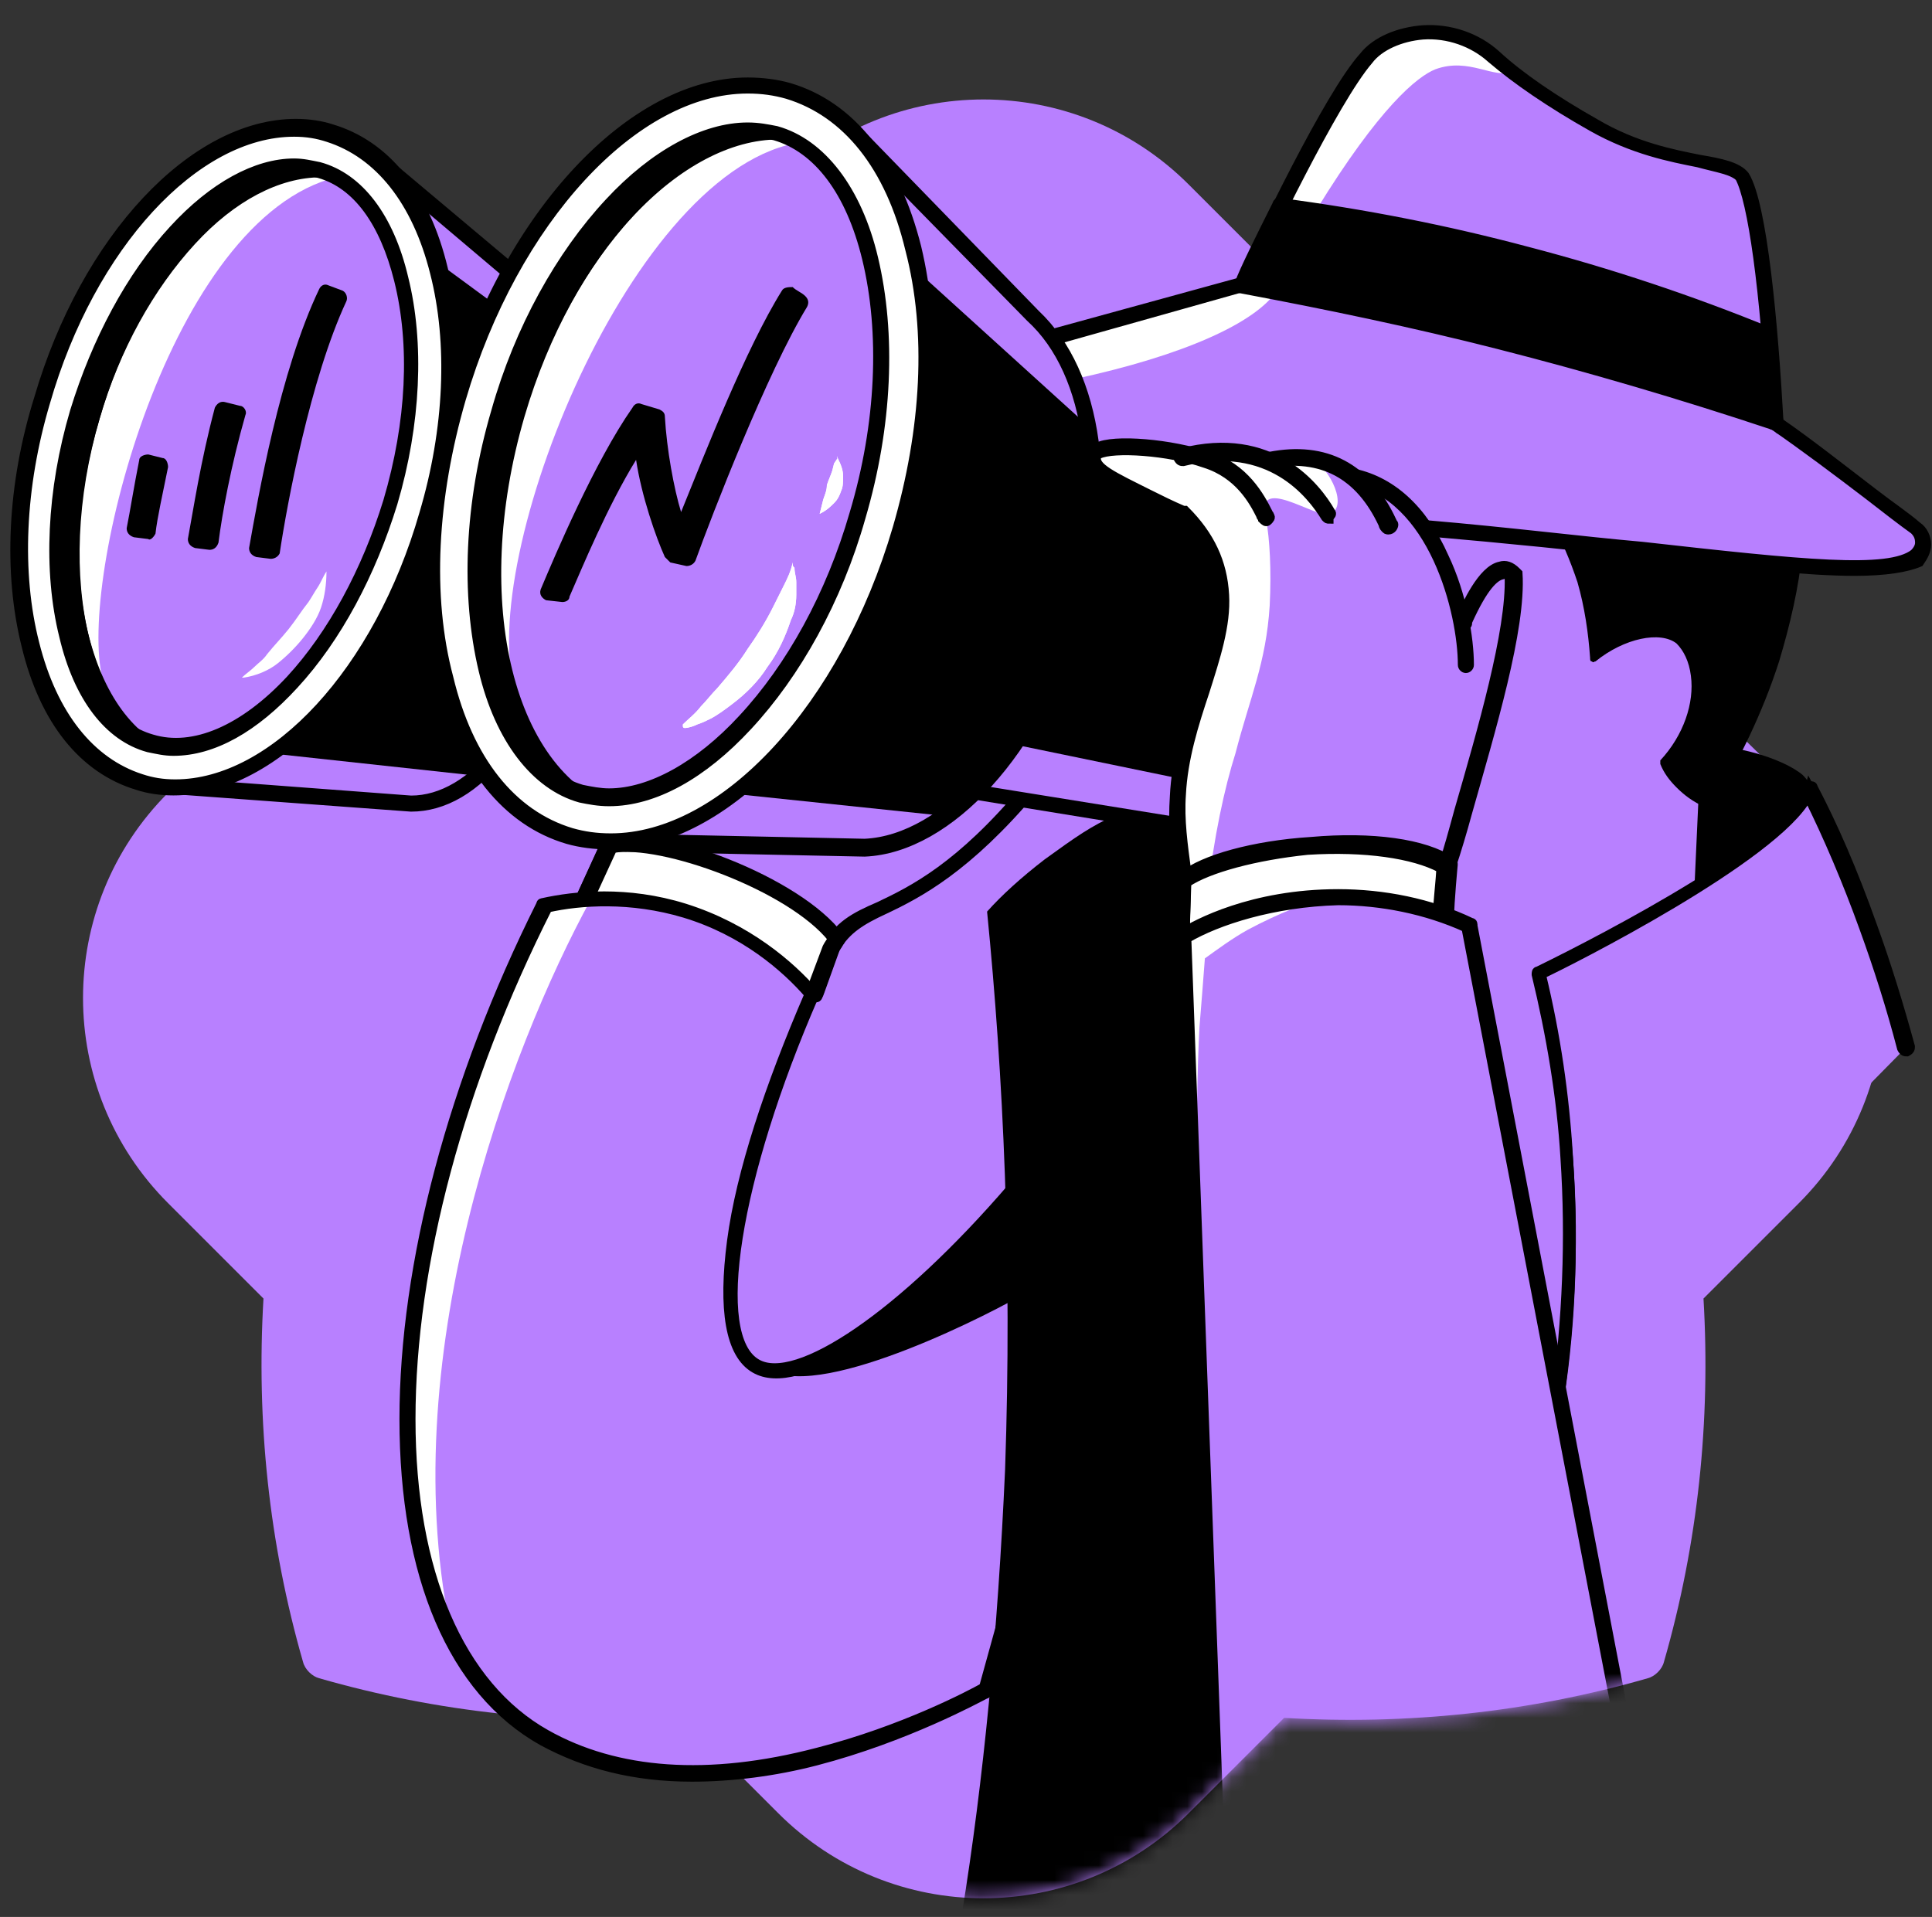
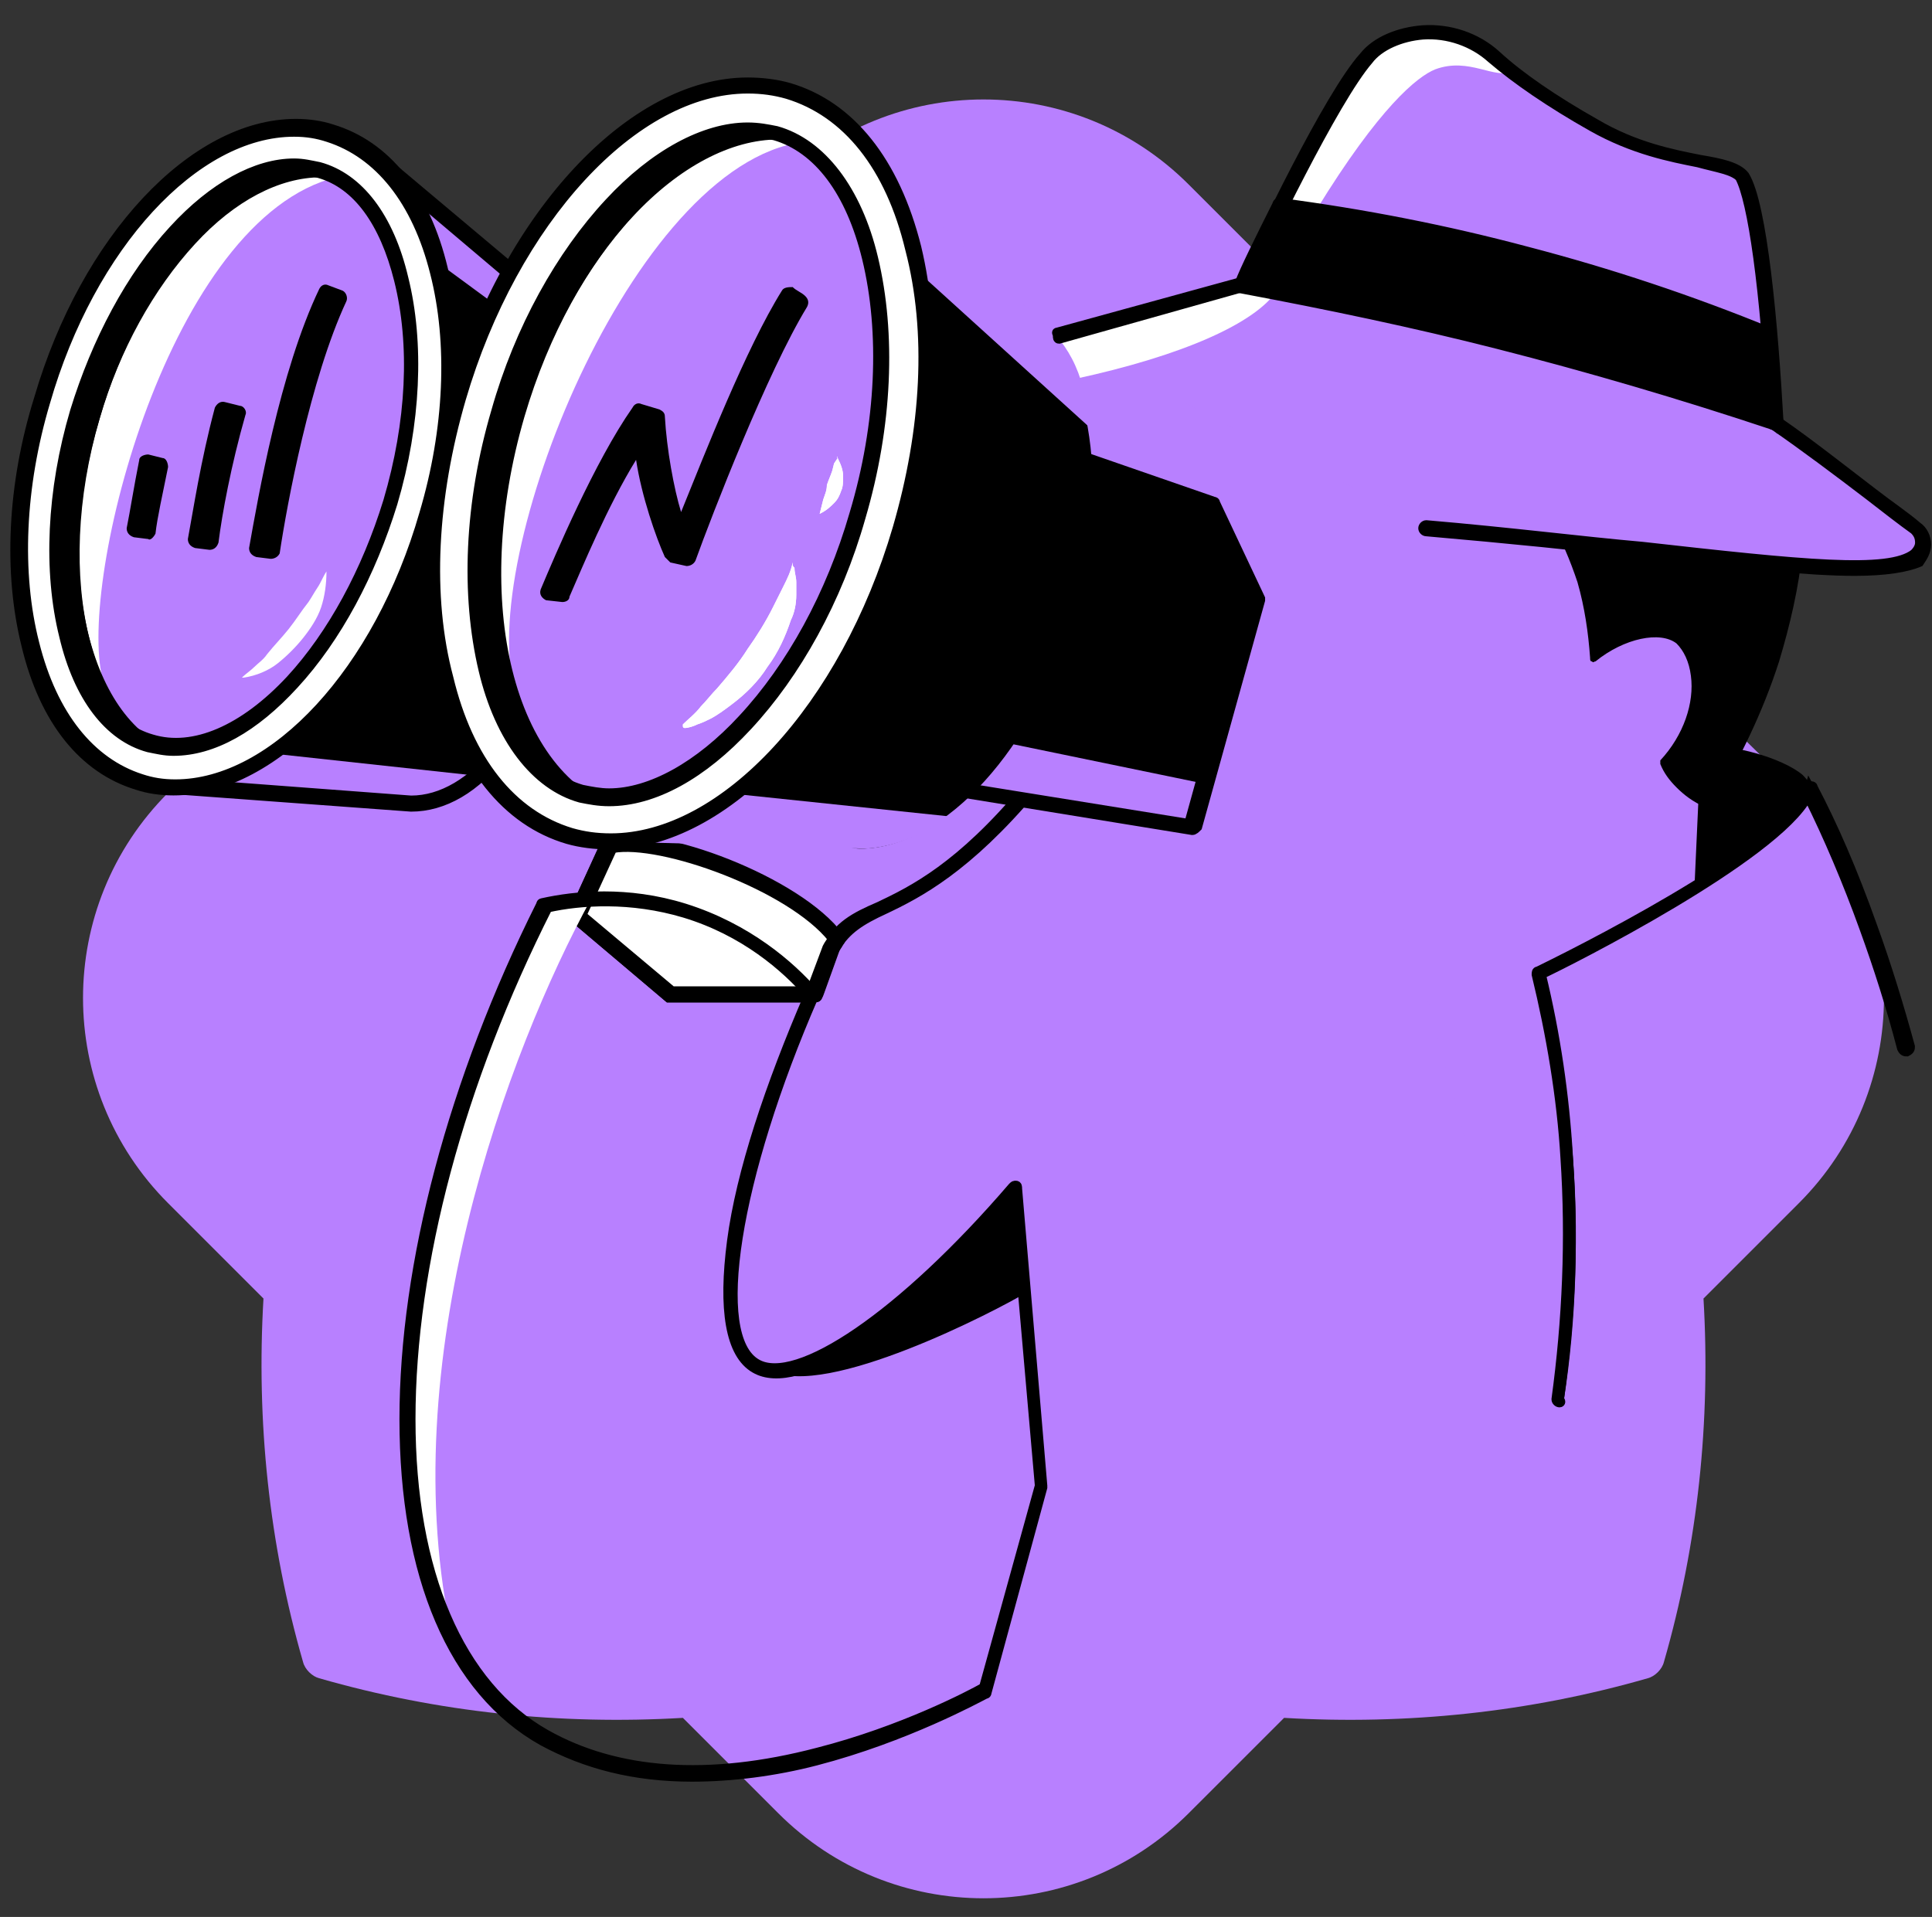
<svg xmlns="http://www.w3.org/2000/svg" width="131" height="130" viewBox="0 0 131 130" fill="none">
  <rect x="0" y="0" width="131" height="130" fill="#333333" stroke="none" />
  <path d="M115.506 47.419C115.994 39.119 115.14 30.82 112.821 22.764C112.699 22.276 112.211 21.788 111.723 21.666C103.667 19.347 95.368 18.492 87.068 18.98L80.599 12.512C72.91 4.823 60.461 4.823 52.772 12.512L46.303 18.858C38.004 18.37 29.704 19.225 21.649 21.544C21.16 21.666 20.672 22.154 20.55 22.642C18.231 30.698 17.377 38.997 17.865 47.296L11.396 53.765C3.707 61.454 3.707 73.904 11.396 81.593L17.865 88.062C17.377 96.361 18.231 104.661 20.55 112.716C20.672 113.204 21.16 113.692 21.649 113.814C29.704 116.133 38.004 116.988 46.303 116.5L52.772 122.968C60.461 130.657 72.91 130.657 80.599 122.968L87.068 116.5C95.368 116.988 103.667 116.133 111.723 113.814C112.211 113.692 112.699 113.204 112.821 112.716C115.14 104.661 115.994 96.361 115.506 88.062L121.975 81.593C129.664 73.904 129.664 61.454 121.975 53.765L115.506 47.419Z" fill="#B880FF" />
  <path d="M55.213 67.679H45.449H45.327L38.98 62.309C38.858 62.187 38.858 62.065 38.858 61.943L41.421 56.328C41.421 56.206 41.543 56.206 41.665 56.206L48.378 54.864L69.249 51.69C69.371 51.69 69.493 51.69 69.493 51.812L70.103 53.277C70.103 53.399 70.103 53.521 70.103 53.521C65.587 58.891 62.292 60.6 59.973 61.698C58.386 62.431 57.41 63.041 56.677 64.261L55.579 67.313C55.457 67.679 55.335 67.679 55.213 67.679ZM45.571 67.191H54.969L56.067 64.261C56.8 62.797 57.898 62.187 59.607 61.454C61.926 60.356 65.099 58.769 69.493 53.521L69.005 52.422L48.378 55.474L41.909 56.694L39.468 61.943L45.571 67.191Z" fill="black" stroke="black" stroke-width="0.6" stroke-miterlimit="10" />
  <path d="M65.099 53.521L80.844 56.084L85.115 40.706L82.064 34.237L72.91 31.064L65.099 53.521Z" fill="black" />
  <path d="M81.698 53.155L66.319 49.981L66.197 50.47L65.099 53.521L80.844 56.084L81.698 53.155Z" fill="#B880FF" />
  <path d="M80.844 56.328L65.099 53.765C64.977 53.765 64.977 53.765 64.977 53.643C64.977 53.521 64.977 53.521 64.977 53.399L72.788 30.942C72.788 30.82 72.91 30.82 72.91 30.82C73.032 30.82 73.032 30.82 73.154 30.82L82.308 33.993C82.43 33.993 82.43 34.115 82.43 34.115L85.481 40.584V40.706L81.21 56.084C81.088 56.206 80.966 56.328 80.844 56.328ZM65.465 53.399L80.599 55.84L84.749 40.828L81.82 34.603L73.032 31.308L65.465 53.399Z" fill="black" stroke="black" stroke-width="0.6" stroke-miterlimit="10" />
  <path d="M41.299 57.304L41.055 57.793L39.102 62.065L45.449 67.435H55.213C55.579 66.458 55.945 65.36 56.311 64.383C56.433 64.139 56.555 63.895 56.677 63.651C54.114 59.99 44.839 56.572 41.299 57.304Z" fill="white" />
  <path d="M55.213 67.679H45.449H45.327L38.98 62.309C38.858 62.187 38.858 62.065 38.858 61.943L41.055 57.182C41.055 57.06 41.177 57.06 41.177 57.06C44.716 56.206 54.114 59.746 56.922 63.529C57.044 63.651 57.044 63.773 56.922 63.895C56.8 64.139 56.677 64.261 56.555 64.506L55.457 67.557C55.457 67.679 55.335 67.679 55.213 67.679ZM45.571 67.191H54.969L56.067 64.261C56.189 64.017 56.311 63.895 56.433 63.651C53.626 60.112 44.838 56.938 41.543 57.549L39.468 62.065L45.571 67.191Z" fill="black" stroke="black" stroke-width="0.6" stroke-miterlimit="10" />
-   <path d="M69.126 80.616C61.803 89.038 54.48 94.408 51.429 92.578C48.256 90.625 49.598 80.372 55.213 67.435C54.114 66.092 51.307 63.163 46.547 61.699C42.275 60.356 38.614 60.966 37.027 61.332C25.31 88.794 24.578 110.763 37.027 117.842C48.5 124.433 65.221 115.645 67.052 114.669C68.272 110.031 69.615 105.393 70.835 100.755L69.126 80.616Z" fill="#B880FF" />
  <path d="M30.68 111.129C26.531 92.455 34.464 71.219 40.078 60.966C38.736 61.088 37.637 61.21 36.905 61.332C26.897 82.081 25.432 100.877 30.68 111.129Z" fill="white" />
  <path d="M69.737 87.573L69.126 80.617C62.414 88.306 55.701 93.432 52.283 92.944C55.945 94.897 67.54 88.916 69.737 87.573Z" fill="black" />
  <path d="M46.913 120.527C43.008 120.527 39.712 119.673 36.783 118.086C30.68 114.669 27.385 106.857 27.385 96.239C27.385 85.743 30.68 73.293 36.661 61.332C36.661 61.21 36.783 61.21 36.783 61.21C38.98 60.722 42.519 60.356 46.425 61.576C50.697 62.919 53.626 65.482 55.213 67.313C55.335 67.435 55.335 67.435 55.213 67.557C49.843 79.884 48.134 90.625 51.307 92.455C53.992 94.042 61.193 89.16 68.638 80.494C68.76 80.372 68.76 80.372 68.882 80.372C69.004 80.372 69.004 80.494 69.004 80.616L70.713 100.755C70.713 100.755 70.713 100.755 70.713 100.877L66.93 114.791C66.93 114.913 66.808 114.913 66.808 114.913C66.319 115.157 61.437 117.842 55.335 119.429C52.528 120.161 49.598 120.527 46.913 120.527ZM37.149 61.576C31.169 73.415 27.873 85.743 27.873 96.239C27.873 106.613 31.169 114.303 37.027 117.598C41.787 120.283 48.012 120.771 55.457 118.818C61.193 117.354 65.831 114.913 66.686 114.425L70.469 100.755L68.76 81.227C60.949 90.014 54.114 94.53 51.185 92.822C49.476 91.845 48.988 88.794 49.598 84.156C50.209 79.518 52.161 73.659 54.847 67.435C53.26 65.604 50.453 63.163 46.425 61.943C42.764 60.844 39.346 61.088 37.149 61.576Z" fill="black" stroke="black" stroke-width="0.6" stroke-miterlimit="10" />
  <path d="M115.506 51.934L115.628 54.498L115.14 59.99L106.352 71.951L108.915 83.668L107.085 94.896L104.399 95.873L95.978 64.75L92.072 56.816V34.237L105.254 35.213L114.164 39.607L116.849 44.489L115.506 51.934Z" fill="#B880FF" />
-   <path d="M129.298 70.974C128.688 68.411 127.833 65.726 126.735 62.797C125.392 59.257 124.172 56.084 122.707 53.399C121.731 57.182 107.451 64.383 104.399 65.97C105.254 69.51 105.986 73.781 106.352 78.541C106.84 84.888 106.352 90.502 105.742 94.896" fill="#B880FF" />
  <path d="M129.298 70.974C128.688 68.411 127.833 65.726 126.735 62.797C125.392 59.257 124.172 56.084 122.707 53.399C121.731 57.182 107.451 64.383 104.399 65.97C105.254 69.51 105.986 73.781 106.352 78.541C106.84 84.888 106.352 90.502 105.742 94.896" stroke="black" stroke-width="0.6" stroke-miterlimit="10" />
  <path d="M105.742 95.141C105.62 95.141 105.62 95.141 105.742 95.141C105.62 95.141 105.498 95.018 105.498 94.896C106.23 89.526 106.474 84.034 106.108 78.541C105.864 74.392 105.132 70.12 104.155 66.092C104.155 65.97 104.155 65.848 104.277 65.848C109.037 63.529 121.609 56.938 122.463 53.521C122.463 53.399 122.585 53.399 122.707 53.277C122.829 53.277 122.951 53.277 122.951 53.399C124.294 55.962 125.636 59.013 126.979 62.797C127.955 65.482 128.81 68.289 129.542 70.974C129.542 71.096 129.542 71.218 129.298 71.341C129.176 71.341 129.054 71.341 128.932 71.096C128.199 68.289 127.345 65.604 126.369 62.919C125.27 59.868 123.928 56.694 122.585 54.009C120.388 58.159 106.352 65.238 104.521 66.092C105.498 70.12 106.108 74.27 106.352 78.419C106.718 83.912 106.596 89.404 105.742 94.896C105.864 95.018 105.864 95.141 105.742 95.141Z" fill="black" stroke="black" stroke-width="0.6" stroke-miterlimit="10" />
  <path d="M105.254 35.213C105.864 36.312 106.596 37.776 107.084 39.485C107.695 41.438 107.939 43.269 108.061 44.611C110.136 43.025 112.577 42.536 113.797 43.391C115.384 44.489 115.628 48.395 112.699 51.69C112.943 52.056 113.309 52.667 113.797 53.155C114.408 53.765 115.14 54.253 115.506 54.497C117.093 52.178 118.801 48.883 120.144 44.733C120.998 41.926 121.486 39.363 121.731 37.288C116.36 36.556 110.746 35.946 105.254 35.213Z" fill="black" />
  <path d="M115.628 54.742C115.628 54.742 115.506 54.742 115.628 54.742C114.774 54.375 114.163 53.887 113.675 53.399C113.187 52.911 112.821 52.423 112.577 51.812C112.577 51.69 112.577 51.568 112.577 51.568C114.163 49.859 114.896 47.663 114.652 45.832C114.53 44.855 114.163 44.123 113.675 43.635C112.577 42.781 110.136 43.269 108.183 44.855C108.061 44.855 108.061 44.977 107.939 44.855C107.817 44.855 107.817 44.733 107.817 44.611C107.695 42.903 107.451 41.194 106.962 39.485C106.474 38.02 105.864 36.556 105.132 35.335C105.132 35.213 105.132 35.091 105.132 35.091C105.132 34.969 105.254 34.969 105.376 34.969L121.975 37.044C122.097 37.044 122.219 37.166 122.219 37.288C121.975 39.851 121.364 42.414 120.632 44.855C119.534 48.273 117.947 51.568 115.994 54.742C115.75 54.742 115.75 54.742 115.628 54.742ZM113.065 51.812C113.309 52.3 113.675 52.667 114.041 53.155C114.53 53.643 115.018 54.009 115.506 54.253C117.459 51.324 118.923 48.151 120.022 44.733C120.754 42.414 121.242 39.973 121.609 37.532L105.742 35.58C106.352 36.8 106.962 38.143 107.329 39.485C107.817 41.072 108.061 42.658 108.183 44.245C110.258 42.781 112.577 42.414 113.919 43.269C114.53 43.757 115.018 44.611 115.14 45.71C115.384 47.663 114.652 49.982 113.065 51.812Z" fill="black" />
  <path d="M41.055 25.937C40.2 22.642 39.712 22.154 37.637 21.055L36.417 19.957L24.822 10.803L11.152 52.789L27.873 54.497C37.759 54.497 42.031 29.965 41.055 25.937Z" fill="black" />
  <path d="M24.578 13.854C26.409 15.319 28.972 17.272 28.972 17.272L37.271 23.374L41.787 26.67C41.787 26.426 41.787 26.303 41.665 26.181C40.811 22.886 40.322 22.398 38.248 21.299L37.027 20.201L25.554 10.925L24.578 13.854Z" fill="#B880FF" />
  <path d="M12.617 50.47L12.007 53.277L28.483 54.497C30.68 54.497 31.291 54.62 32.877 52.667L12.617 50.47Z" fill="#B880FF" />
  <path d="M27.873 54.742L11.274 53.521C11.152 53.521 11.152 53.521 11.03 53.399C11.03 53.277 11.03 53.277 11.03 53.155L24.7 10.193C24.7 10.071 24.822 10.071 24.822 10.071C24.944 10.071 24.944 10.071 25.066 10.071L36.539 19.713L37.759 20.811C39.834 21.91 40.444 22.52 41.299 25.815C41.665 27.524 41.177 32.162 40.078 36.922C39.224 40.339 37.393 46.808 34.22 50.958C32.267 53.521 30.07 54.742 27.873 54.742ZM11.64 53.033L27.873 54.253C29.948 54.253 32.023 53.033 33.854 50.714C39.346 43.757 41.543 28.989 40.811 25.937C40.078 22.764 39.468 22.276 37.515 21.299L36.295 20.201L25.188 10.803L11.64 53.033Z" fill="black" stroke="black" stroke-width="0.6" stroke-miterlimit="10" />
  <path d="M71.446 22.886L84.261 19.347C85.359 16.662 90.242 6.653 92.56 3.968C94.269 1.893 98.419 1.283 101.226 3.724C102.813 5.189 105.132 6.775 107.939 8.362C112.821 11.169 116.971 10.559 118.069 11.78C119.412 13.976 120.144 24.473 120.388 28.5C123.317 30.575 127.223 33.627 129.908 35.58C130.518 36.068 130.64 37.044 130.03 37.532C127.711 39.485 117.825 37.532 96.71 35.58" fill="#B880FF" />
  <path d="M97.32 4.701C99.639 3.846 101.348 5.433 102.569 4.823C102.08 4.456 101.592 4.09 101.226 3.724C98.419 1.283 94.269 1.893 92.56 3.968C90.242 6.653 85.359 16.662 84.261 19.347L71.446 22.886L72.91 25.693C80.233 24.107 85.115 21.91 86.58 19.713C87.434 17.882 88.411 16.051 89.265 14.22C93.537 7.264 96.1 5.189 97.32 4.701Z" fill="white" />
  <path d="M69.981 21.299L57.288 9.094L41.299 56.572L57.288 57.427C57.654 57.427 57.898 57.549 58.264 57.549C58.386 57.549 58.386 57.549 58.508 57.549H58.63C64.122 57.304 70.103 50.836 72.788 41.804C75.351 33.138 74.009 24.839 69.981 21.299Z" fill="black" />
  <path d="M55.945 13.366L58.142 14.709L73.887 28.989C73.52 24.961 72.3 23.13 70.103 21.299L57.41 9.094L55.945 13.366Z" fill="#B880FF" />
  <path d="M43.252 53.155L42.519 52.911L41.177 57.06L58.752 57.549C60.583 57.426 62.536 56.694 64.245 55.352L43.252 53.155Z" fill="#B880FF" />
-   <path d="M58.63 57.793L40.933 57.427C40.81 57.427 40.81 57.427 40.688 57.304C40.688 57.182 40.688 57.182 40.688 57.06L57.288 8.484C57.288 8.362 57.41 8.362 57.532 8.362C57.654 8.362 57.654 8.362 57.776 8.484L70.225 21.299C74.497 25.327 75.595 33.383 73.032 41.926C70.469 50.836 64.366 57.549 58.63 57.793ZM41.299 56.816L58.63 57.182C64.122 56.938 69.981 50.348 72.544 41.682C74.985 33.26 74.008 25.327 69.859 21.544L57.654 9.094L41.299 56.816Z" fill="black" stroke="black" stroke-width="0.6" stroke-miterlimit="10" />
  <path d="M50.697 8.24C51.429 8.24 52.039 8.362 52.772 8.484C55.945 9.46 58.386 12.634 59.606 17.394C60.827 22.52 60.583 28.867 58.752 35.091C57.165 40.706 54.358 45.71 51.063 49.371C47.889 52.789 44.472 54.62 41.421 54.62C40.688 54.62 40.078 54.497 39.346 54.375C36.173 53.399 33.732 50.226 32.511 45.466C31.291 40.34 31.535 33.993 33.365 27.768C34.952 22.154 37.759 17.15 41.055 13.488C44.228 10.071 47.645 8.24 50.697 8.24Z" fill="#B880FF" />
  <path d="M54.968 9.583C54.358 9.216 51.795 8.484 51.185 8.24C51.063 8.24 50.819 8.24 50.697 8.24C47.645 8.24 44.228 10.071 41.055 13.488C37.759 17.028 34.952 22.154 33.365 27.768C31.657 33.749 31.291 39.729 32.267 44.733L33.854 45.832L34.83 46.442C32.511 37.044 43.374 10.315 54.968 9.583Z" fill="white" />
  <path d="M44.472 55.23C43.618 55.23 42.885 55.108 42.153 54.863C34.83 52.666 31.901 40.828 35.562 28.256C38.858 17.027 46.303 9.216 53.138 9.216C53.992 9.216 54.724 9.338 55.457 9.582C57.165 10.071 58.63 11.169 59.85 12.512C58.386 9.582 56.189 7.508 53.382 6.653C52.528 6.409 51.673 6.287 50.819 6.287C43.374 6.287 35.196 14.953 31.657 27.158C27.629 40.828 30.802 53.765 38.858 56.206C39.712 56.45 40.566 56.572 41.421 56.572C43.496 56.572 45.571 55.962 47.645 54.741C46.547 54.986 45.449 55.23 44.472 55.23Z" fill="black" />
  <path d="M41.299 56.816C40.444 56.816 39.468 56.694 38.614 56.45C34.708 55.23 31.657 51.568 30.314 45.954C28.972 40.461 29.216 33.749 31.169 27.036C34.708 14.831 42.886 6.043 50.575 6.043C51.429 6.043 52.406 6.165 53.26 6.409C55.945 7.263 58.264 9.338 59.851 12.39C59.851 12.512 59.851 12.634 59.728 12.756C59.606 12.878 59.484 12.756 59.362 12.756C58.142 11.291 56.677 10.315 55.091 9.827C54.358 9.582 53.626 9.46 52.772 9.46C49.598 9.46 46.059 11.291 42.886 14.709C39.712 18.126 37.027 23.008 35.44 28.378C33.732 34.359 33.365 40.461 34.586 45.465C35.806 50.348 38.37 53.643 41.787 54.619C43.496 55.108 45.204 54.986 47.157 54.375C47.279 54.375 47.401 54.375 47.523 54.497C47.523 54.619 47.523 54.742 47.401 54.864C45.571 56.206 43.374 56.816 41.299 56.816ZM50.697 6.531C47.157 6.531 43.252 8.606 39.834 12.268C36.295 16.051 33.487 21.299 31.779 27.158C27.751 40.706 30.924 53.521 38.858 55.84C39.712 56.084 40.566 56.206 41.421 56.206C42.763 56.206 44.228 55.84 45.693 55.23C44.472 55.352 43.252 55.23 42.153 54.986C38.492 53.887 35.806 50.47 34.586 45.465C33.365 40.461 33.61 34.237 35.44 28.134C38.736 16.905 46.181 8.85 53.26 8.85C54.114 8.85 54.968 8.972 55.701 9.216C56.799 9.582 57.776 10.071 58.752 10.803C57.288 8.85 55.579 7.386 53.504 6.775C52.406 6.653 51.551 6.531 50.697 6.531Z" fill="black" />
  <path d="M61.925 16.784C60.461 11.169 57.532 7.386 53.504 6.165C52.65 5.921 51.673 5.799 50.819 5.799C43.008 5.799 34.708 14.709 31.169 27.036C29.216 33.749 28.85 40.462 30.314 46.076C31.779 51.69 34.708 55.474 38.736 56.694C39.59 56.938 40.567 57.06 41.421 57.06C49.232 57.06 57.532 48.151 61.071 35.824C63.024 29.111 63.268 22.398 61.925 16.784ZM41.299 54.131C40.689 54.131 39.956 54.009 39.346 53.887C36.295 53.033 34.098 49.981 32.877 45.344C31.657 40.217 31.901 34.115 33.732 27.89C35.318 22.398 38.004 17.394 41.299 13.854C44.35 10.559 47.645 8.728 50.575 8.728C51.185 8.728 51.917 8.85 52.528 8.972C55.579 9.827 57.776 12.878 58.996 17.516C60.217 22.642 59.973 28.745 58.142 34.969C56.555 40.462 53.87 45.466 50.575 49.005C47.523 52.3 44.228 54.131 41.299 54.131Z" fill="white" />
  <path d="M41.299 57.305C40.322 57.305 39.346 57.182 38.492 56.938C34.342 55.718 31.291 51.934 29.826 46.076C28.483 40.462 28.728 33.627 30.802 26.914C34.464 14.465 42.886 5.555 50.697 5.555C51.673 5.555 52.65 5.677 53.504 5.921C57.654 7.141 60.705 10.925 62.17 16.784C63.512 22.398 63.268 29.233 61.193 35.946C57.654 48.273 49.232 57.305 41.299 57.305ZM50.697 6.043C43.008 6.043 34.83 14.953 31.291 27.036C29.338 33.749 28.972 40.462 30.436 45.954C31.779 51.568 34.708 55.23 38.736 56.45C39.59 56.694 40.444 56.816 41.421 56.816C49.11 56.816 57.288 47.907 60.827 35.824C62.78 29.111 63.146 22.52 61.681 16.906C60.339 11.291 57.41 7.63 53.382 6.409C52.528 6.165 51.673 6.043 50.697 6.043ZM41.299 54.375C40.567 54.375 39.956 54.253 39.346 54.131C36.295 53.277 33.854 50.103 32.755 45.466C31.535 40.339 31.779 34.115 33.61 27.89C35.196 22.276 38.004 17.272 41.299 13.732C44.35 10.437 47.768 8.606 50.697 8.606C51.429 8.606 52.039 8.728 52.65 8.85C55.701 9.705 58.142 12.878 59.24 17.516C60.461 22.642 60.217 28.867 58.386 35.091C56.799 40.706 53.992 45.71 50.697 49.249C47.646 52.545 44.35 54.375 41.299 54.375ZM50.697 8.972C47.89 8.972 44.594 10.803 41.665 13.976C38.37 17.516 35.684 22.398 34.098 27.89C32.267 33.993 32.023 40.217 33.243 45.221C34.342 49.737 36.539 52.667 39.468 53.521C40.078 53.643 40.689 53.765 41.299 53.765C44.106 53.765 47.401 51.934 50.331 48.761C53.626 45.221 56.311 40.339 57.898 34.847C59.729 28.745 59.973 22.52 58.752 17.516C57.654 13 55.457 10.071 52.528 9.216C51.917 9.094 51.307 8.972 50.697 8.972Z" fill="black" stroke="black" stroke-width="0.6" stroke-miterlimit="10" />
  <path d="M19.94 10.925C20.55 10.925 21.16 11.047 21.771 11.169C24.578 12.024 26.653 14.709 27.629 18.858C28.728 23.374 28.483 28.744 26.897 34.237C25.432 39.119 23.113 43.513 20.184 46.564C17.499 49.493 14.448 51.08 11.884 51.08C11.274 51.08 10.664 50.958 10.054 50.836C7.247 49.981 5.172 47.296 4.195 43.147C3.097 38.631 3.341 33.26 4.928 27.768C6.392 22.886 8.711 18.492 11.64 15.441C14.326 12.512 17.255 10.925 19.94 10.925Z" fill="#B880FF" />
  <path d="M23.357 11.902C22.869 11.535 22.259 11.291 21.771 11.169C21.16 11.047 20.55 10.925 19.94 10.925C17.255 10.925 14.326 12.512 11.64 15.441C8.711 18.614 6.392 23.008 4.928 27.768C3.341 33.26 3.097 38.753 4.195 43.147C5.05 44.001 6.026 44.855 6.88 45.71C5.416 38.509 11.884 13.976 23.357 11.902Z" fill="white" />
  <path d="M14.569 51.69C13.837 51.69 13.227 51.568 12.495 51.446C6.148 49.615 3.585 39.241 6.758 28.378C9.565 18.614 16.156 11.779 22.015 11.779C22.747 11.779 23.357 11.901 24.09 12.024C25.554 12.512 26.897 13.366 27.873 14.586C26.53 12.024 24.7 10.193 22.259 9.46C21.526 9.216 20.794 9.094 20.062 9.094C13.593 9.094 6.514 16.539 3.463 27.158C-0.077 38.997 2.731 50.348 9.687 52.3C10.42 52.544 11.152 52.667 11.884 52.667C13.715 52.667 15.546 52.056 17.255 51.08C16.278 51.446 15.424 51.69 14.569 51.69Z" fill="black" />
  <path d="M11.762 53.033C11.03 53.033 10.176 52.911 9.443 52.667C6.026 51.69 3.463 48.395 2.242 43.513C1.022 38.753 1.388 32.894 2.975 27.158C6.148 16.54 13.227 8.85 19.818 8.85C20.55 8.85 21.404 8.972 22.137 9.216C24.578 9.949 26.531 11.78 27.873 14.465C27.873 14.587 27.873 14.709 27.751 14.831C27.629 14.953 27.507 14.831 27.385 14.831C26.287 13.61 25.066 12.756 23.723 12.268C23.113 12.024 22.381 12.024 21.771 12.024C18.963 12.024 15.912 13.61 13.227 16.54C10.42 19.591 8.101 23.741 6.758 28.378C5.172 33.627 4.928 38.875 6.026 43.147C7.124 47.418 9.321 50.226 12.251 51.08C13.715 51.446 15.302 51.446 16.889 50.958C17.011 50.958 17.133 50.958 17.255 51.08C17.255 51.202 17.255 51.324 17.133 51.446C15.424 52.545 13.593 53.033 11.762 53.033ZM19.94 9.46C16.889 9.46 13.593 11.291 10.542 14.465C7.491 17.76 5.05 22.276 3.463 27.402C0.045 39.119 2.731 50.226 9.565 52.3C10.298 52.545 11.03 52.667 11.762 52.667C12.861 52.667 14.081 52.422 15.18 51.934C14.203 52.056 13.227 51.934 12.251 51.69C9.077 50.714 6.758 47.785 5.66 43.391C4.561 38.997 4.805 33.627 6.392 28.378C9.199 18.614 15.79 11.657 21.893 11.657C22.625 11.657 23.357 11.78 23.968 11.902C24.822 12.146 25.676 12.634 26.409 13.122C25.188 11.535 23.723 10.437 22.015 9.827C21.404 9.583 20.672 9.46 19.94 9.46Z" fill="black" />
  <path d="M29.704 18.37C28.484 13.488 25.798 10.193 22.259 9.094C21.527 8.85 20.672 8.728 19.818 8.728C12.983 8.728 5.782 16.539 2.731 27.158C1.022 33.016 0.778 38.875 1.876 43.757C3.097 48.639 5.782 51.934 9.322 53.033C10.054 53.277 10.908 53.399 11.762 53.399C18.597 53.399 25.798 45.588 28.85 34.969C30.68 28.989 30.925 23.13 29.704 18.37ZM10.176 50.47C7.613 49.737 5.66 47.052 4.684 43.147C3.585 38.753 3.829 33.383 5.416 28.012C6.88 23.252 9.199 18.858 12.007 15.807C14.57 13 17.499 11.413 19.94 11.413C20.55 11.413 21.038 11.535 21.527 11.657C24.09 12.39 26.043 15.075 27.019 18.98C28.117 23.374 27.873 28.745 26.287 34.115C24.822 38.875 22.503 43.269 19.696 46.32C16.523 49.737 13.105 51.202 10.176 50.47Z" fill="white" />
  <path d="M11.762 53.643C10.908 53.643 10.054 53.521 9.321 53.277C5.66 52.178 2.975 48.883 1.754 43.757C0.534 38.875 0.778 32.894 2.609 27.036C5.782 16.173 13.105 8.362 20.062 8.362C20.916 8.362 21.771 8.484 22.503 8.728C26.165 9.827 28.85 13.122 30.07 18.248C31.291 23.13 31.047 29.111 29.216 34.969C26.042 45.71 18.719 53.643 11.762 53.643ZM19.94 8.972C13.227 8.972 6.148 16.661 3.097 27.28C1.388 33.016 1.144 38.875 2.364 43.635C3.585 48.517 6.148 51.69 9.566 52.789C10.298 53.033 11.03 53.155 11.884 53.155C18.597 53.155 25.676 45.465 28.728 34.847C30.436 29.111 30.68 23.252 29.46 18.492C28.239 13.61 25.676 10.437 22.259 9.338C21.526 9.094 20.794 8.972 19.94 8.972ZM11.762 50.958C11.152 50.958 10.664 50.836 10.054 50.714C7.369 49.981 5.294 47.296 4.317 43.147C3.219 38.753 3.463 33.26 5.05 27.89C6.514 23.13 8.833 18.736 11.762 15.563C14.448 12.634 17.377 11.047 19.94 11.047C20.55 11.047 21.038 11.169 21.649 11.291C24.334 12.024 26.409 14.709 27.385 18.858C28.483 23.252 28.239 28.744 26.653 34.115C25.188 38.875 22.869 43.269 19.94 46.442C17.255 49.371 14.448 50.958 11.762 50.958ZM10.298 50.103C13.105 50.958 16.522 49.493 19.696 46.076C22.503 43.025 24.822 38.753 26.287 33.993C27.873 28.622 28.117 23.374 27.019 18.98C26.042 15.075 24.212 12.512 21.649 11.779C21.16 11.657 20.672 11.535 20.062 11.535C17.621 11.535 14.814 13 12.251 15.807C9.443 18.858 7.124 23.13 5.66 27.89C4.073 33.26 3.829 38.509 4.928 42.903C5.904 46.93 7.735 49.371 10.298 50.103Z" fill="black" stroke="black" stroke-width="0.6" stroke-miterlimit="10" />
  <path d="M122.585 53.521C122.707 51.812 117.459 50.592 116.36 50.836C115.506 51.446 116.482 51.324 115.628 51.934L115.262 59.99C118.801 57.793 122.097 55.352 122.585 53.521Z" fill="black" />
  <path d="M115.14 60.356H115.018C114.896 60.356 114.896 60.234 114.896 60.112L115.262 52.056C115.262 51.934 115.262 51.934 115.384 51.812C115.628 51.69 115.628 51.568 115.628 51.568C115.506 51.324 115.628 51.08 116.116 50.714H116.238C117.215 50.47 120.754 51.324 122.219 52.545C122.585 52.911 122.829 53.277 122.829 53.643C122.463 55.23 119.9 57.427 115.384 60.234C115.262 60.234 115.262 60.356 115.14 60.356ZM115.75 52.056L115.384 59.502C120.51 56.206 121.975 54.375 122.219 53.399C122.219 53.155 122.097 52.911 121.853 52.667C120.632 51.568 117.215 50.836 116.482 50.958C116.36 51.08 116.238 51.202 116.238 51.202C116.238 51.69 116.116 51.812 115.75 52.056Z" fill="black" />
  <mask id="mask0" maskUnits="userSpaceOnUse" x="5" y="6" width="123" height="123">
-     <path d="M115.506 47.419C115.994 39.119 115.14 30.82 112.821 22.764C112.699 22.276 112.211 21.788 111.723 21.666C103.667 19.347 95.368 18.492 87.068 18.98L80.599 12.512C72.91 4.823 60.461 4.823 52.772 12.512L46.303 18.858C38.004 18.37 29.704 19.225 21.649 21.544C21.16 21.666 20.672 22.154 20.55 22.642C18.231 30.698 17.377 38.997 17.865 47.296L11.396 53.765C3.707 61.454 3.707 73.904 11.396 81.593L17.865 88.062C17.377 96.361 18.231 104.661 20.55 112.716C20.672 113.204 21.16 113.692 21.649 113.814C29.704 116.133 38.004 116.988 46.303 116.5L52.772 122.968C60.461 130.657 72.91 130.657 80.599 122.968L87.068 116.5C95.368 116.988 103.667 116.133 111.723 113.814C112.211 113.692 112.699 113.204 112.821 112.716C115.14 104.661 115.994 96.361 115.506 88.062L121.975 81.593C129.664 73.904 129.664 61.454 121.975 53.765L115.506 47.419Z" fill="#B880FF" />
-   </mask>
+     </mask>
  <g mask="url(#mask0)">
    <path d="M75.717 55.23C73.887 56.084 73.032 56.694 70.835 58.281C69.249 59.502 67.906 60.722 66.93 61.821C68.028 72.927 68.638 85.621 68.15 99.656C67.662 110.641 66.686 120.771 65.221 129.803C67.54 129.559 70.347 129.559 73.398 129.803C77.426 130.169 80.844 131.024 83.529 132C82.918 105.881 82.308 82.325 81.698 56.206L75.717 55.23Z" fill="black" />
    <path d="M102.447 40.583C101.348 39.485 99.395 41.56 99.029 42.17C98.297 38.264 96.222 33.016 91.462 32.162C90.241 31.186 88.411 30.575 85.97 31.063C84.505 30.453 82.552 30.087 79.989 30.819C77.304 30.209 74.131 30.209 74.009 30.941C73.764 32.162 75.839 32.772 79.989 34.847C81.82 36.678 82.552 38.509 82.552 40.461C82.674 44.611 79.867 49.005 79.623 54.009C79.623 55.596 79.623 57.426 79.989 59.257L79.867 63.773L81.576 65.848L97.686 64.872L97.442 62.431C97.32 61.21 97.442 59.868 97.686 58.647C99.639 53.155 102.813 45.221 102.447 40.583Z" fill="#B880FF" />
    <path d="M86.092 41.072C86.214 38.631 86.092 36.556 85.848 35.213C84.993 32.04 89.265 35.213 90.119 34.847C91.462 34.481 90.241 31.796 88.899 31.064C88.044 30.941 87.19 30.941 86.214 31.186C84.749 30.575 82.796 30.209 80.233 30.941C77.548 30.331 74.375 30.331 74.253 31.064C74.009 32.284 76.084 32.894 80.233 34.969C82.064 36.8 82.796 38.631 82.796 40.584C82.918 44.733 80.111 49.127 79.867 54.131C79.867 55.718 79.867 57.549 80.233 59.379L80.111 63.895L80.477 64.383L81.82 60.966C82.308 56.694 83.04 53.399 83.773 51.08C84.749 47.296 85.848 44.977 86.092 41.072Z" fill="white" />
    <path d="M97.808 62.431C97.808 61.454 98.175 58.891 98.175 58.891C94.147 56.328 83.162 57.549 80.355 59.868V60.6L80.233 64.017L97.808 63.285V62.431Z" fill="white" />
    <path d="M80.233 64.139C80.111 64.139 80.111 64.139 80.111 64.017C80.111 64.017 79.989 63.895 79.989 63.773L80.111 59.623C80.111 59.502 80.111 59.502 80.233 59.379C81.576 58.281 84.993 57.305 88.899 57.06C93.049 56.694 96.588 57.182 98.419 58.403C98.541 58.403 98.541 58.525 98.541 58.647C98.541 58.647 98.297 61.21 98.297 62.187V63.041C98.297 63.163 98.175 63.285 98.053 63.285L80.233 64.139ZM80.477 59.868L80.355 63.651L97.442 62.919V62.309C97.442 61.454 97.686 59.502 97.686 58.891C95.856 57.915 92.56 57.427 88.655 57.671C85.115 58.037 81.942 58.891 80.477 59.868Z" fill="black" stroke="black" stroke-width="0.6" stroke-miterlimit="10" />
    <path d="M81.942 66.214C81.82 66.214 81.82 66.214 81.698 66.092L79.989 64.017L79.867 63.895L79.989 59.38C79.623 57.549 79.501 55.84 79.623 54.009C79.745 51.446 80.477 49.127 81.21 46.808C81.942 44.611 82.552 42.414 82.552 40.339C82.43 38.265 81.698 36.556 80.111 34.969C79.257 34.603 78.525 34.115 77.792 33.871C74.985 32.528 73.642 31.918 74.009 30.819C74.009 30.697 74.131 30.453 74.375 30.331C75.473 29.721 79.501 30.087 81.942 30.942C84.383 31.674 85.481 33.749 85.97 34.725C85.97 34.847 86.092 34.847 86.092 34.969C86.214 35.091 86.092 35.213 85.97 35.335C85.848 35.457 85.725 35.335 85.603 35.213C85.603 35.091 85.481 35.091 85.481 34.969C84.993 33.993 84.017 32.162 81.698 31.43C79.257 30.575 75.473 30.331 74.497 30.819C74.375 30.819 74.375 30.942 74.375 30.942C74.131 31.674 75.473 32.284 77.914 33.505C78.647 33.871 79.379 34.237 80.233 34.603C80.233 34.603 80.233 34.603 80.355 34.603C82.064 36.312 82.918 38.142 83.04 40.339C83.162 42.414 82.43 44.611 81.698 46.93C80.966 49.127 80.233 51.446 80.111 53.887C79.989 55.596 80.233 57.305 80.477 59.135L80.355 63.529L82.064 65.482C82.186 65.604 82.186 65.726 82.064 65.848C82.064 66.214 81.942 66.214 81.942 66.214Z" fill="black" stroke="black" stroke-width="0.6" stroke-miterlimit="10" />
    <path d="M90.12 35.213C89.998 35.213 89.997 35.213 89.875 35.091C88.899 33.505 86.092 29.843 80.233 31.308C80.111 31.308 79.989 31.308 79.867 31.064C79.867 30.941 79.867 30.819 80.111 30.697C86.214 29.111 89.265 33.016 90.242 34.725C90.364 34.847 90.242 34.969 90.12 35.091C90.12 35.091 90.12 35.213 90.12 35.213Z" fill="black" stroke="black" stroke-width="0.6" stroke-miterlimit="10" />
    <path d="M94.147 35.946C94.025 35.946 94.025 35.946 93.903 35.823C93.903 35.823 93.781 35.701 93.781 35.579C92.194 32.162 89.631 30.819 86.092 31.43C85.97 31.43 85.848 31.308 85.848 31.186C85.848 31.063 85.97 30.941 86.092 30.941C89.875 30.209 92.683 31.674 94.391 35.335C94.391 35.457 94.513 35.457 94.513 35.579C94.513 35.701 94.391 35.946 94.147 35.946C94.269 35.946 94.269 35.946 94.147 35.946Z" fill="black" />
    <path d="M94.147 35.946C94.025 35.946 94.025 35.946 93.903 35.823C93.903 35.823 93.781 35.701 93.781 35.579C92.194 32.162 89.631 30.819 86.092 31.43C85.97 31.43 85.848 31.308 85.848 31.186C85.848 31.063 85.97 30.941 86.092 30.941C89.875 30.209 92.683 31.674 94.391 35.335C94.391 35.457 94.513 35.457 94.513 35.579C94.513 35.701 94.391 35.946 94.147 35.946ZM94.147 35.946C94.269 35.946 94.269 35.946 94.147 35.946Z" stroke="black" stroke-width="0.6" stroke-miterlimit="10" />
    <path d="M99.395 45.343C99.273 45.343 99.151 45.221 99.151 45.099C99.151 41.56 97.198 33.627 91.584 32.528C91.462 32.528 91.34 32.406 91.34 32.284C91.34 32.162 91.462 32.04 91.584 32.04C94.269 32.528 96.466 34.481 97.931 37.776C99.151 40.339 99.639 43.269 99.639 45.099C99.639 45.221 99.517 45.343 99.395 45.343Z" fill="black" stroke="black" stroke-width="0.6" stroke-miterlimit="10" />
    <path d="M98.053 59.135C97.809 59.135 97.809 58.891 97.809 58.769C98.175 57.671 98.541 56.328 98.907 54.986C100.494 49.493 102.447 42.78 102.324 39.119C102.202 38.997 101.958 38.875 101.836 38.997C101.348 39.119 100.616 39.729 99.517 42.17V42.292C99.517 42.414 99.273 42.536 99.151 42.414C99.029 42.414 98.907 42.17 99.029 42.048V41.926C99.395 41.072 100.494 38.631 101.714 38.387C102.08 38.264 102.447 38.387 102.813 38.753L102.935 38.875C103.179 42.658 101.104 49.493 99.517 55.108C99.151 56.45 98.785 57.671 98.419 58.769C98.297 59.013 98.175 59.135 98.053 59.135Z" fill="black" stroke="black" stroke-width="0.6" stroke-miterlimit="10" />
    <path d="M82.552 126.996L80.233 63.895C81.82 62.919 85.604 60.844 90.73 60.844C94.757 60.844 97.931 61.943 99.64 62.797C102.081 75.978 108.427 108.932 110.99 122.114" fill="#B880FF" />
    <path d="M82.552 126.996L80.233 63.895C81.82 62.919 85.604 60.844 90.73 60.844C94.757 60.844 97.931 61.943 99.64 62.797C102.081 75.978 108.427 108.932 110.99 122.114" stroke="black" stroke-width="0.6" stroke-miterlimit="10" />
    <path d="M90.12 60.844C88.533 61.21 86.702 61.943 84.627 63.041C83.529 63.651 82.552 64.383 81.698 64.994C81.576 66.58 81.454 68.167 81.332 69.632C80.722 80.616 81.576 114.302 82.308 124.311C81.82 111.861 80.6 76.222 80.111 63.895C81.332 63.163 83.041 62.309 85.115 61.698C87.068 61.088 88.777 60.844 90.12 60.844Z" fill="white" />
    <path d="M82.552 127.24C82.43 127.24 82.308 127.118 82.308 126.996L79.989 63.529C79.989 63.407 79.989 63.407 80.111 63.285C81.088 62.675 84.871 60.6 90.73 60.6C93.781 60.6 96.954 61.21 99.762 62.553C99.884 62.553 99.884 62.675 99.884 62.797L111.234 122.114C111.234 122.236 111.112 122.358 110.99 122.358C110.868 122.358 110.746 122.236 110.746 122.114L99.395 62.919C96.71 61.698 93.659 61.088 90.73 61.088C86.336 61.21 82.552 62.431 80.478 63.651L82.796 126.996C82.796 127.118 82.674 127.24 82.552 127.24Z" fill="black" stroke="black" stroke-width="0.6" stroke-miterlimit="10" />
  </g>
  <path d="M119.9 22.642C115.14 20.689 109.648 18.858 103.423 17.15C97.442 15.563 91.828 14.587 86.824 13.854C85.726 16.173 84.749 18.248 84.261 19.224C89.753 20.201 95.612 21.421 101.836 23.008C108.427 24.717 114.652 26.548 120.388 28.5C120.266 27.158 120.022 24.961 119.9 22.642Z" fill="black" stroke="black" stroke-width="0.6" stroke-miterlimit="10" />
  <path d="M120.266 28.867C114.041 26.792 107.817 24.961 101.592 23.374C95.856 21.91 89.997 20.689 84.139 19.591C84.017 19.591 84.017 19.469 84.017 19.469C84.017 19.347 84.017 19.347 84.017 19.225C84.383 18.248 85.359 16.295 86.58 13.854C86.58 13.732 86.702 13.732 86.824 13.732C92.438 14.465 98.053 15.563 103.545 17.028C109.159 18.492 114.652 20.323 120.022 22.52C120.144 22.52 120.144 22.642 120.144 22.764C120.266 24.595 120.388 26.548 120.632 28.745C120.632 28.867 120.632 28.867 120.51 28.989C120.388 28.867 120.388 28.867 120.266 28.867ZM84.505 19.103C90.242 20.201 96.1 21.422 101.714 22.886C107.817 24.473 113.919 26.181 120.022 28.256C119.9 26.304 119.778 24.473 119.656 22.886C114.408 20.811 108.915 18.98 103.301 17.516C97.931 16.051 92.438 15.075 86.824 14.22C85.848 16.295 84.993 18.126 84.505 19.103Z" fill="black" stroke="black" stroke-width="0.6" stroke-miterlimit="10" />
  <path d="M125.758 38.753C122.707 38.753 117.947 38.265 111.356 37.532C107.085 37.044 102.325 36.556 96.71 36.068C96.588 36.068 96.466 35.946 96.466 35.824C96.466 35.702 96.588 35.579 96.71 35.579C102.447 36.068 107.207 36.678 111.356 37.044C122.219 38.265 128.077 38.875 129.786 37.532C130.03 37.288 130.152 37.044 130.152 36.8C130.152 36.434 130.03 36.19 129.786 35.946C128.932 35.335 127.833 34.481 126.735 33.627C124.66 32.04 122.219 30.209 120.266 28.867C120.144 28.867 120.144 28.745 120.144 28.622C119.656 19.469 118.802 13.61 117.947 12.024C117.459 11.535 116.483 11.413 115.14 11.047C113.309 10.681 110.746 10.193 107.939 8.606C105.132 7.019 102.813 5.433 101.104 3.968C99.884 2.87 98.175 2.259 96.466 2.381C95.001 2.504 93.537 3.114 92.805 4.09C90.486 6.775 85.726 16.662 84.505 19.347C84.505 19.469 84.383 19.469 84.383 19.469L71.812 23.008C71.69 23.008 71.69 22.886 71.69 22.764C71.69 22.642 71.568 22.52 71.69 22.52L84.139 19.102C85.359 16.295 90.12 6.409 92.439 3.846C93.293 2.748 94.879 2.137 96.466 2.015C98.297 1.893 100.128 2.504 101.47 3.724C103.057 5.189 105.376 6.775 108.183 8.362C110.868 9.949 113.431 10.437 115.262 10.803C116.727 11.047 117.825 11.291 118.313 11.902C119.534 13.854 120.266 22.032 120.632 28.622C122.585 29.965 124.904 31.796 126.979 33.383C128.077 34.237 129.176 34.969 130.03 35.702C130.396 35.946 130.641 36.434 130.641 36.922C130.641 37.41 130.396 37.776 130.152 38.142C129.298 38.509 127.833 38.753 125.758 38.753Z" fill="black" stroke="black" stroke-width="0.6" stroke-miterlimit="10" />
  <path d="M22.137 38.753C22.137 39.607 22.015 40.462 21.771 41.194C21.526 41.926 21.038 42.658 20.55 43.269C20.062 43.879 19.452 44.489 18.841 44.977C18.231 45.466 17.377 45.832 16.522 45.954C16.522 45.954 16.522 45.954 16.4 45.954C16.645 45.71 17.011 45.466 17.255 45.221C17.499 44.977 17.865 44.733 18.109 44.367C18.597 43.757 19.085 43.269 19.574 42.658C20.062 42.048 20.428 41.438 20.916 40.828C21.16 40.462 21.282 40.217 21.526 39.851C21.771 39.485 21.893 39.119 22.137 38.753C22.137 38.753 22.015 38.753 22.137 38.753Z" fill="white" />
  <path d="M53.87 38.509C53.87 38.875 53.992 39.119 53.992 39.485C53.992 39.851 53.992 40.095 53.992 40.339C53.992 40.95 53.87 41.56 53.626 42.048C53.26 43.147 52.772 44.245 52.039 45.221C51.429 46.198 50.575 47.052 49.598 47.785C49.11 48.151 48.622 48.517 48.134 48.761C47.89 48.883 47.645 49.005 47.279 49.127C47.035 49.249 46.669 49.371 46.425 49.371C46.425 49.371 46.303 49.371 46.303 49.249C46.303 49.249 46.303 49.249 46.303 49.127C46.669 48.761 47.157 48.395 47.523 47.907C47.89 47.54 48.256 47.052 48.622 46.686C49.354 45.832 50.087 44.977 50.697 44.001C51.307 43.147 51.917 42.17 52.406 41.194C52.65 40.706 52.894 40.217 53.138 39.729C53.382 39.241 53.626 38.753 53.748 38.142C53.748 38.387 53.748 38.387 53.87 38.509C53.87 38.387 53.87 38.387 53.87 38.509Z" fill="white" />
  <path d="M56.799 31.064C57.044 31.552 57.166 31.918 57.166 32.284C57.166 32.65 57.166 33.016 57.044 33.261C56.921 33.627 56.799 33.871 56.555 34.115C56.311 34.359 56.067 34.603 55.579 34.847L55.701 34.359L55.823 33.871C55.945 33.505 56.067 33.261 56.067 32.894C56.189 32.528 56.311 32.284 56.433 31.918L56.555 31.43L56.799 31.064C56.799 30.942 56.677 30.942 56.799 31.064C56.799 31.064 56.799 30.942 56.799 31.064Z" fill="white" />
  <path d="M10.542 36.19C10.664 35.091 11.03 33.505 11.396 31.674C11.396 31.43 11.274 31.064 11.03 31.064L10.054 30.82C9.81 30.82 9.443 30.942 9.443 31.186C9.077 33.016 8.833 34.603 8.589 35.824C8.589 36.068 8.711 36.312 9.077 36.434L10.054 36.556C10.176 36.678 10.42 36.434 10.542 36.19Z" fill="black" />
  <path d="M21.649 19.591C18.963 25.205 17.499 33.749 16.889 37.166C16.889 37.41 17.011 37.654 17.377 37.776L18.353 37.898C18.597 37.898 18.841 37.776 18.963 37.532C19.452 34.237 21.038 25.693 23.479 20.445C23.602 20.201 23.479 19.835 23.235 19.713L22.259 19.347C22.015 19.224 21.771 19.347 21.649 19.591Z" fill="black" />
  <path d="M14.569 27.646C13.593 31.308 13.105 34.603 12.739 36.556C12.739 36.8 12.861 37.044 13.227 37.166L14.203 37.288C14.447 37.288 14.692 37.166 14.814 36.8C15.058 34.847 15.668 31.552 16.644 28.134C16.767 27.89 16.522 27.524 16.278 27.524L15.302 27.28C14.936 27.158 14.692 27.402 14.569 27.646Z" fill="black" />
  <path d="M53.016 19.713C50.575 23.619 47.768 30.82 46.181 34.725C45.693 33.139 45.205 30.453 45.082 28.256C45.082 28.012 44.96 27.89 44.716 27.768L43.496 27.402C43.252 27.28 43.008 27.402 42.886 27.646C40.322 31.308 37.637 37.654 36.661 39.973C36.539 40.34 36.783 40.584 37.027 40.706L38.126 40.828C38.37 40.828 38.614 40.706 38.614 40.462C39.468 38.509 41.177 34.359 43.13 31.186C43.496 33.627 44.472 36.434 45.082 37.776C45.205 37.898 45.327 38.021 45.449 38.143L46.547 38.387C46.791 38.387 47.035 38.265 47.157 38.021C48.256 34.969 52.039 25.205 54.724 20.811C54.846 20.567 54.846 20.323 54.602 20.079C54.358 19.835 53.992 19.713 53.748 19.469C53.504 19.469 53.138 19.469 53.016 19.713Z" fill="black" />
  <path d="M53.87 38.509C53.87 38.875 53.992 39.119 53.992 39.485C53.992 39.851 53.992 40.095 53.992 40.339C53.992 40.95 53.87 41.56 53.626 42.048C53.26 43.147 52.772 44.245 52.039 45.221C51.429 46.198 50.575 47.052 49.598 47.785C49.11 48.151 48.622 48.517 48.134 48.761C47.89 48.883 47.645 49.005 47.279 49.127C47.035 49.249 46.669 49.371 46.425 49.371C46.425 49.371 46.303 49.371 46.303 49.249C46.303 49.249 46.303 49.249 46.303 49.127C46.669 48.761 47.157 48.395 47.523 47.907C47.89 47.54 48.256 47.052 48.622 46.686C49.354 45.832 50.087 44.977 50.697 44.001C51.307 43.147 51.917 42.17 52.406 41.194C52.65 40.706 52.894 40.217 53.138 39.729C53.382 39.241 53.626 38.753 53.748 38.142C53.748 38.387 53.748 38.387 53.87 38.509C53.87 38.387 53.87 38.387 53.87 38.509Z" fill="white" />
  <path d="M56.799 31.064C57.044 31.552 57.166 31.918 57.166 32.284C57.166 32.65 57.166 33.016 57.044 33.261C56.921 33.627 56.799 33.871 56.555 34.115C56.311 34.359 56.067 34.603 55.579 34.847L55.701 34.359L55.823 33.871C55.945 33.505 56.067 33.261 56.067 32.894C56.189 32.528 56.311 32.284 56.433 31.918L56.555 31.43L56.799 31.064C56.799 30.942 56.677 30.942 56.799 31.064C56.799 31.064 56.799 30.942 56.799 31.064Z" fill="white" />
</svg>